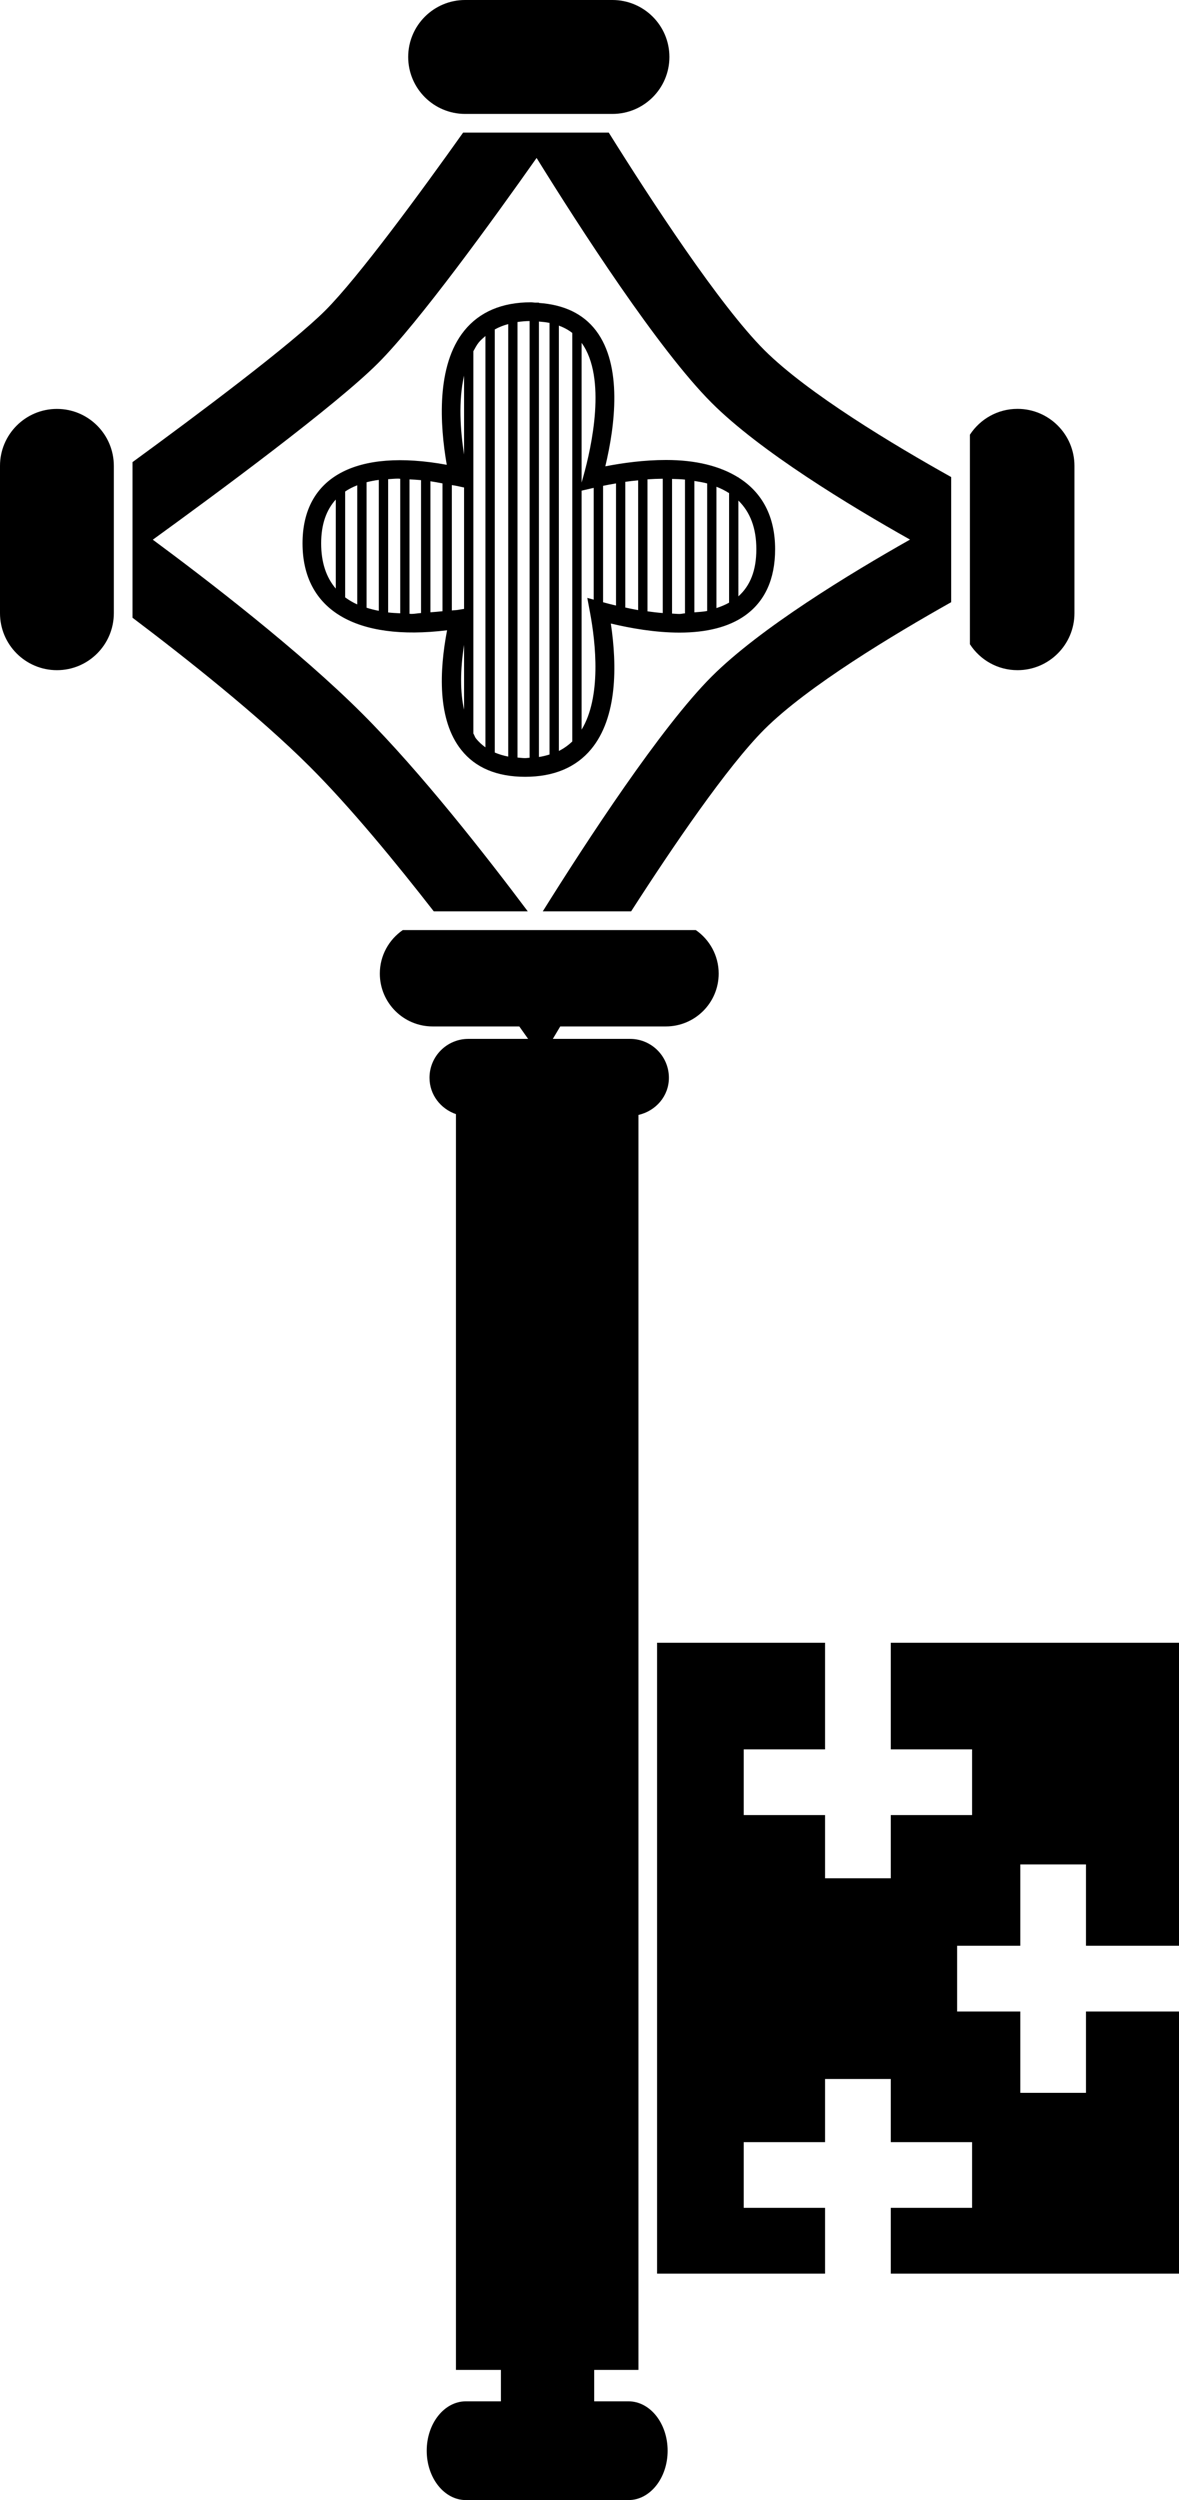
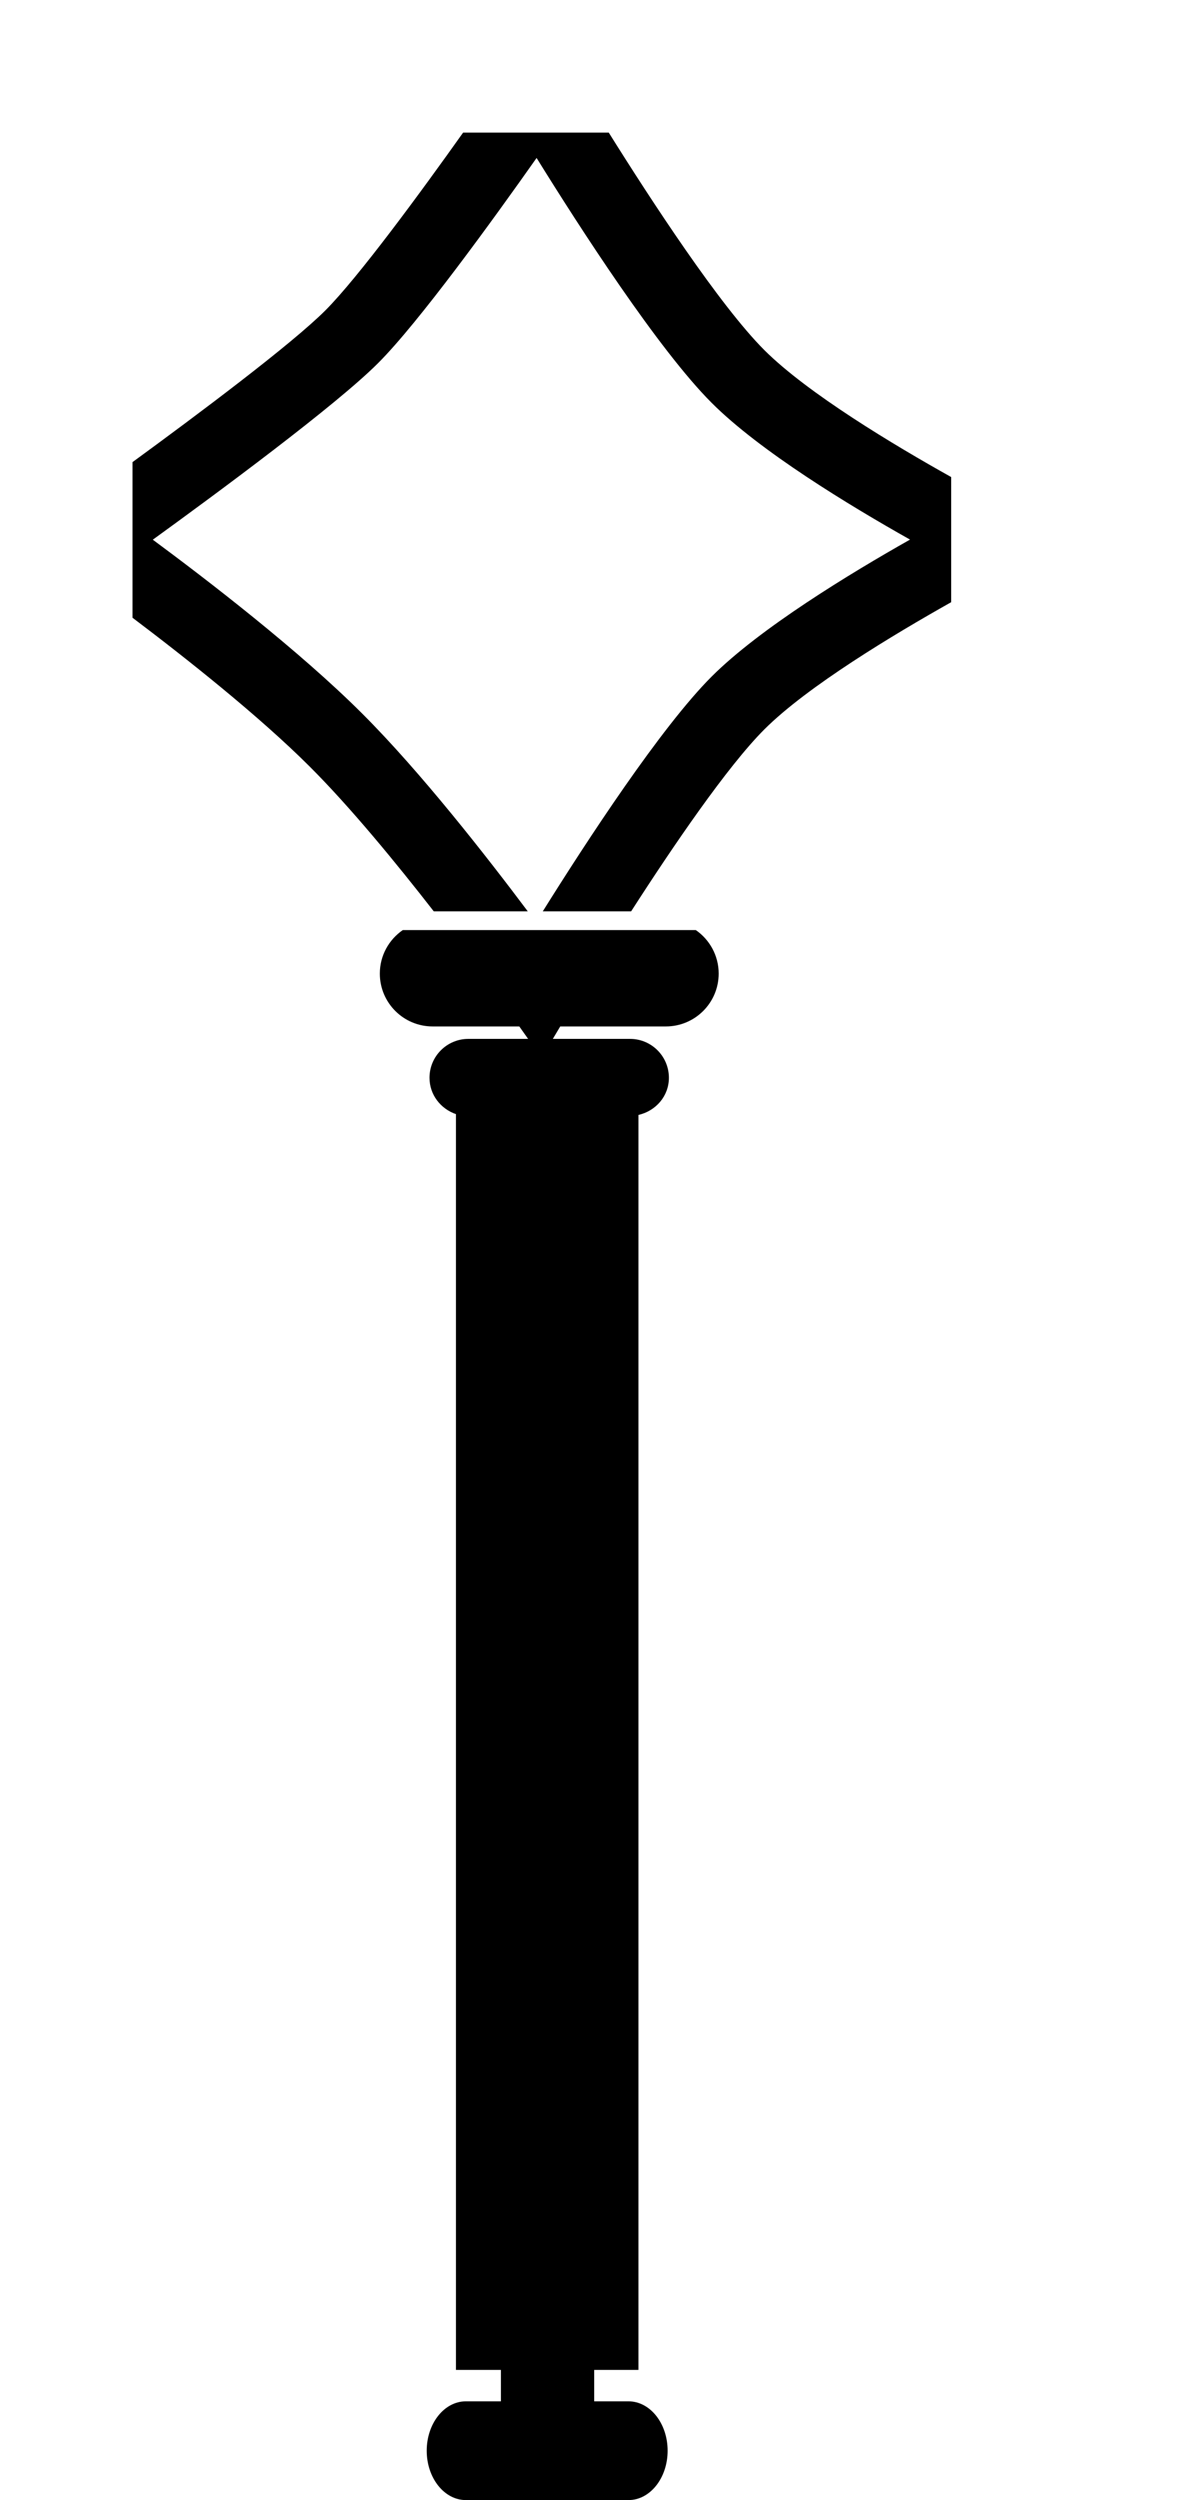
<svg xmlns="http://www.w3.org/2000/svg" version="1.1" id="Layer_1" x="0px" y="0px" width="23.231px" height="49.242px" viewBox="0 0 23.231 49.242" style="enable-background:new 0 0 23.231 49.242;" xml:space="preserve">
  <g>
-     <path d="M9.089,14.771c0.279,0.352,0.703,0.529,1.258,0.529c0.563,0,1.001-0.183,1.301-0.544c0.517-0.624,0.512-1.641,0.388-2.475   c0.388,0.093,0.876,0.179,1.352,0.179c0.538,0,0.97-0.111,1.283-0.33c0.398-0.278,0.602-0.72,0.602-1.313   c0-0.644-0.254-1.117-0.722-1.411V9.4h-0.01c-0.354-0.219-0.825-0.34-1.417-0.34c-0.434,0-0.857,0.059-1.197,0.125   c0.191-0.797,0.344-1.979-0.184-2.674C11.489,6.177,11.107,6,10.619,5.967V5.961h-0.075c-0.028-0.001-0.053-0.007-0.082-0.007   c-0.57,0-1.013,0.188-1.313,0.558C8.591,7.2,8.667,8.372,8.803,9.155c-1.786-0.327-2.842,0.236-2.842,1.547   c0,1.313,1.052,1.932,2.848,1.712C8.658,13.206,8.614,14.176,9.089,14.771z M9.144,12.701v1.277   C9.066,13.635,9.066,13.204,9.144,12.701z M9.749,14.822V6.489c0.08-0.045,0.169-0.08,0.265-0.106v8.519   C9.917,14.883,9.829,14.856,9.749,14.822z M10.197,14.921V6.342c0.076-0.01,0.154-0.018,0.238-0.019v8.602   c-0.03,0.001-0.057,0.007-0.089,0.007C10.293,14.932,10.247,14.924,10.197,14.921z M11.46,14.371V9.664l0.238-0.055v2.202   l-0.126-0.035l0.054,0.29C11.739,12.67,11.851,13.728,11.46,14.371z M13.059,12.075c-0.103-0.008-0.201-0.02-0.301-0.034v-2.6   c0.099-0.007,0.199-0.011,0.301-0.012V12.075z M12.574,12.017c-0.088-0.015-0.17-0.033-0.253-0.051V9.49   c0.081-0.012,0.167-0.021,0.253-0.029V12.017z M13.242,12.085V9.433c0.087,0.002,0.175,0.005,0.255,0.013v2.635   c-0.04,0.001-0.069,0.012-0.11,0.012C13.338,12.093,13.29,12.087,13.242,12.085z M14.366,11.87   c-0.074,0.042-0.159,0.077-0.249,0.107v-2.39c0.092,0.036,0.174,0.078,0.249,0.126V11.87z M13.934,12.034   c-0.076,0.016-0.168,0.019-0.252,0.027V9.473c0.087,0.014,0.174,0.028,0.252,0.049V12.034z M14.903,10.817   c0,0.418-0.12,0.719-0.354,0.929V9.859C14.782,10.087,14.903,10.402,14.903,10.817z M12.138,9.521v2.406   c-0.091-0.021-0.177-0.043-0.255-0.065V9.569C11.962,9.552,12.047,9.537,12.138,9.521z M11.496,9.376L11.46,9.505V6.753   C11.96,7.443,11.653,8.814,11.496,9.376z M11.276,6.558v8.046c-0.078,0.075-0.166,0.138-0.264,0.187V6.413   C11.11,6.45,11.199,6.497,11.276,6.558z M10.828,6.36v8.501c-0.066,0.02-0.135,0.038-0.209,0.049V6.333   C10.692,6.339,10.764,6.347,10.828,6.36z M9.565,6.618v8.102c-0.07-0.051-0.135-0.109-0.189-0.179   c-0.021-0.026-0.03-0.066-0.049-0.094V6.918c0.034-0.06,0.065-0.123,0.108-0.175C9.475,6.695,9.52,6.657,9.565,6.618z M9.144,7.398   v1.555C9.07,8.48,9.03,7.898,9.144,7.398z M9.144,9.602v2.391l-0.131,0.021c-0.04,0.006-0.072,0.004-0.11,0.01v-2.47   c0.031,0.006,0.06,0.009,0.092,0.016L9.144,9.602z M8.719,12.039c-0.082,0.009-0.16,0.015-0.238,0.021V9.479   C8.557,9.49,8.639,9.506,8.719,9.521V12.039z M7.886,9.43v2.65c-0.081-0.004-0.164-0.008-0.238-0.017V9.438   c0.065-0.004,0.129-0.011,0.2-0.011C7.859,9.427,7.873,9.43,7.886,9.43z M6.801,9.681c0.07-0.048,0.15-0.088,0.238-0.123v2.347   c-0.089-0.04-0.167-0.087-0.238-0.139V9.681z M7.223,9.498c0.076-0.019,0.155-0.035,0.241-0.046v2.579   c-0.086-0.017-0.166-0.037-0.241-0.061V9.498z M6.328,10.702c0-0.371,0.1-0.655,0.288-0.863v1.754   C6.427,11.371,6.328,11.077,6.328,10.702z M8.109,12.092c-0.014,0-0.025-0.002-0.04-0.002V9.442   c0.075,0.004,0.148,0.007,0.227,0.015v2.618C8.236,12.078,8.167,12.092,8.109,12.092z" />
-     <polygon points="23.231,38.324 23.231,32.356 17.552,32.356 17.552,34.456 19.154,34.456 19.154,35.75 17.552,35.75 17.552,36.995    16.257,36.995 16.257,35.75 14.654,35.75 14.654,34.456 16.257,34.456 16.257,32.356 12.947,32.356 12.947,44.782 16.257,44.782    16.257,43.486 14.654,43.486 14.654,42.192 16.257,42.192 16.257,40.948 17.552,40.948 17.552,42.192 19.154,42.192 19.154,43.486    17.552,43.486 17.552,44.782 23.231,44.782 23.231,39.619 21.398,39.619 21.398,41.221 20.104,41.221 20.104,39.619 18.859,39.619    18.859,38.324 20.104,38.324 20.104,36.722 21.398,36.722 21.398,38.324  " />
-     <path d="M1.122,8.054C0.502,8.054,0,8.557,0,9.176v2.901c0,0.62,0.502,1.123,1.122,1.123c0.619,0,1.121-0.503,1.121-1.123v-0.186   V9.37V9.176C2.243,8.557,1.741,8.054,1.122,8.054z" />
    <path d="M10.4,17.951c-0.817-1.089-2.109-2.743-3.256-3.889c-1.242-1.243-3.075-2.65-4.133-3.432   c1.265-0.916,3.606-2.644,4.439-3.478c0.801-0.8,2.273-2.835,3.123-4.041c0.842,1.359,2.397,3.771,3.449,4.823   c0.953,0.954,2.72,2.025,3.909,2.694c-1.19,0.672-2.961,1.75-3.909,2.698c-1.001,1.001-2.463,3.242-3.327,4.624h1.741   c0.821-1.277,1.892-2.85,2.625-3.584c0.853-0.852,2.562-1.876,3.681-2.505V9.396c-1.117-0.624-2.824-1.645-3.681-2.5   c-0.883-0.883-2.231-2.949-3.066-4.284h-2.87C8.288,3.79,7.065,5.458,6.412,6.113C5.74,6.785,3.885,8.172,2.611,9.102v3.065   c1.039,0.784,2.49,1.931,3.494,2.934c0.804,0.803,1.705,1.902,2.442,2.849H10.4z" />
-     <path d="M9.165,2.244h0.222h2.381h0.299c0.62,0,1.123-0.502,1.123-1.122S12.687,0,12.066,0H9.165C8.546,0,8.043,0.502,8.043,1.122   S8.546,2.244,9.165,2.244z" />
    <path d="M12.384,47.297h-0.676v-0.619h0.872v-1.896V32.356V21.96c0.34-0.078,0.6-0.368,0.6-0.732c0-0.423-0.343-0.766-0.766-0.766   h-1.521l0.146-0.245h2.08c0.576,0,1.042-0.466,1.042-1.041c0-0.356-0.18-0.67-0.451-0.857H7.936   c-0.272,0.188-0.452,0.501-0.452,0.857c0,0.575,0.466,1.041,1.041,1.041h1.707l0.174,0.245H9.229c-0.423,0-0.766,0.343-0.766,0.766   c0,0.335,0.22,0.612,0.521,0.716v24.734H9.87v0.619H9.179c-0.425,0-0.771,0.435-0.771,0.973c0,0.537,0.346,0.972,0.771,0.972h3.205   c0.426,0,0.771-0.436,0.771-0.972C13.155,47.732,12.81,47.297,12.384,47.297z" />
-     <path d="M20.049,13.2c0.619,0,1.122-0.503,1.122-1.123V9.176c0-0.62-0.503-1.123-1.122-1.123c-0.394,0-0.738,0.203-0.938,0.509   v4.127C19.311,12.997,19.655,13.2,20.049,13.2z" />
  </g>
  <g>
</g>
  <g>
</g>
  <g>
</g>
  <g>
</g>
  <g>
</g>
  <g>
</g>
  <g>
</g>
  <g>
</g>
  <g>
</g>
  <g>
</g>
  <g>
</g>
  <g>
</g>
  <g>
</g>
  <g>
</g>
  <g>
</g>
</svg>